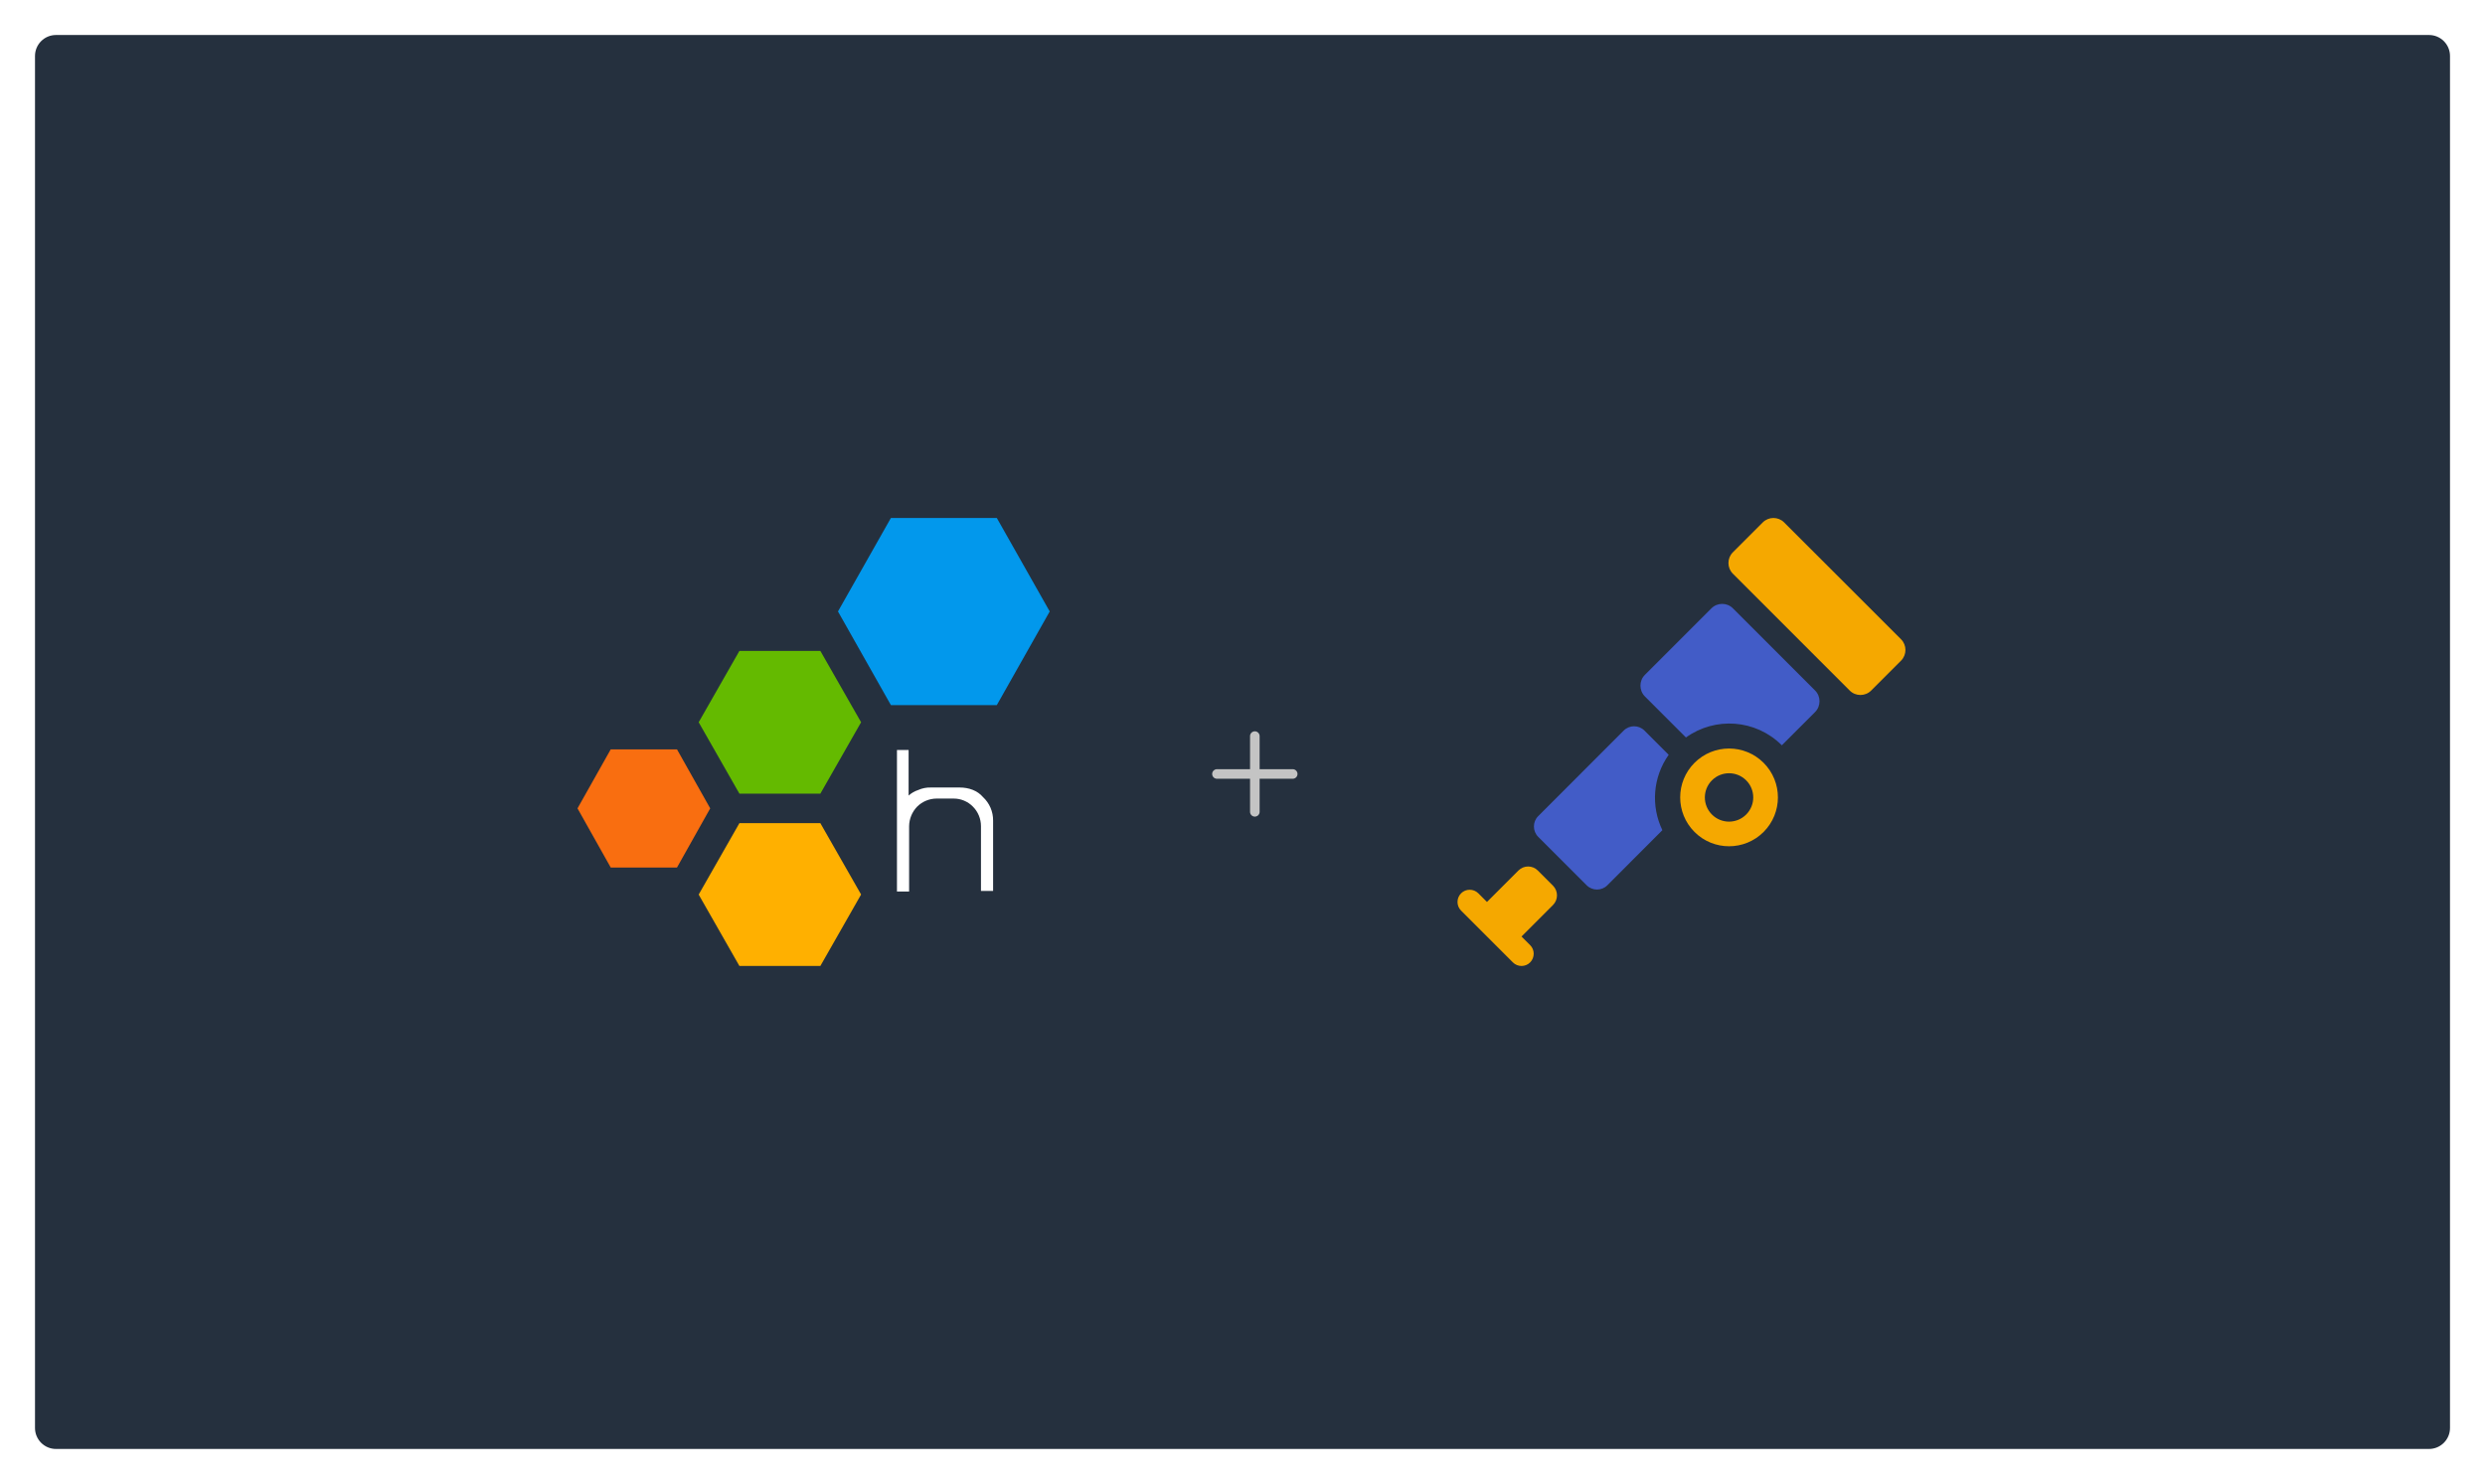
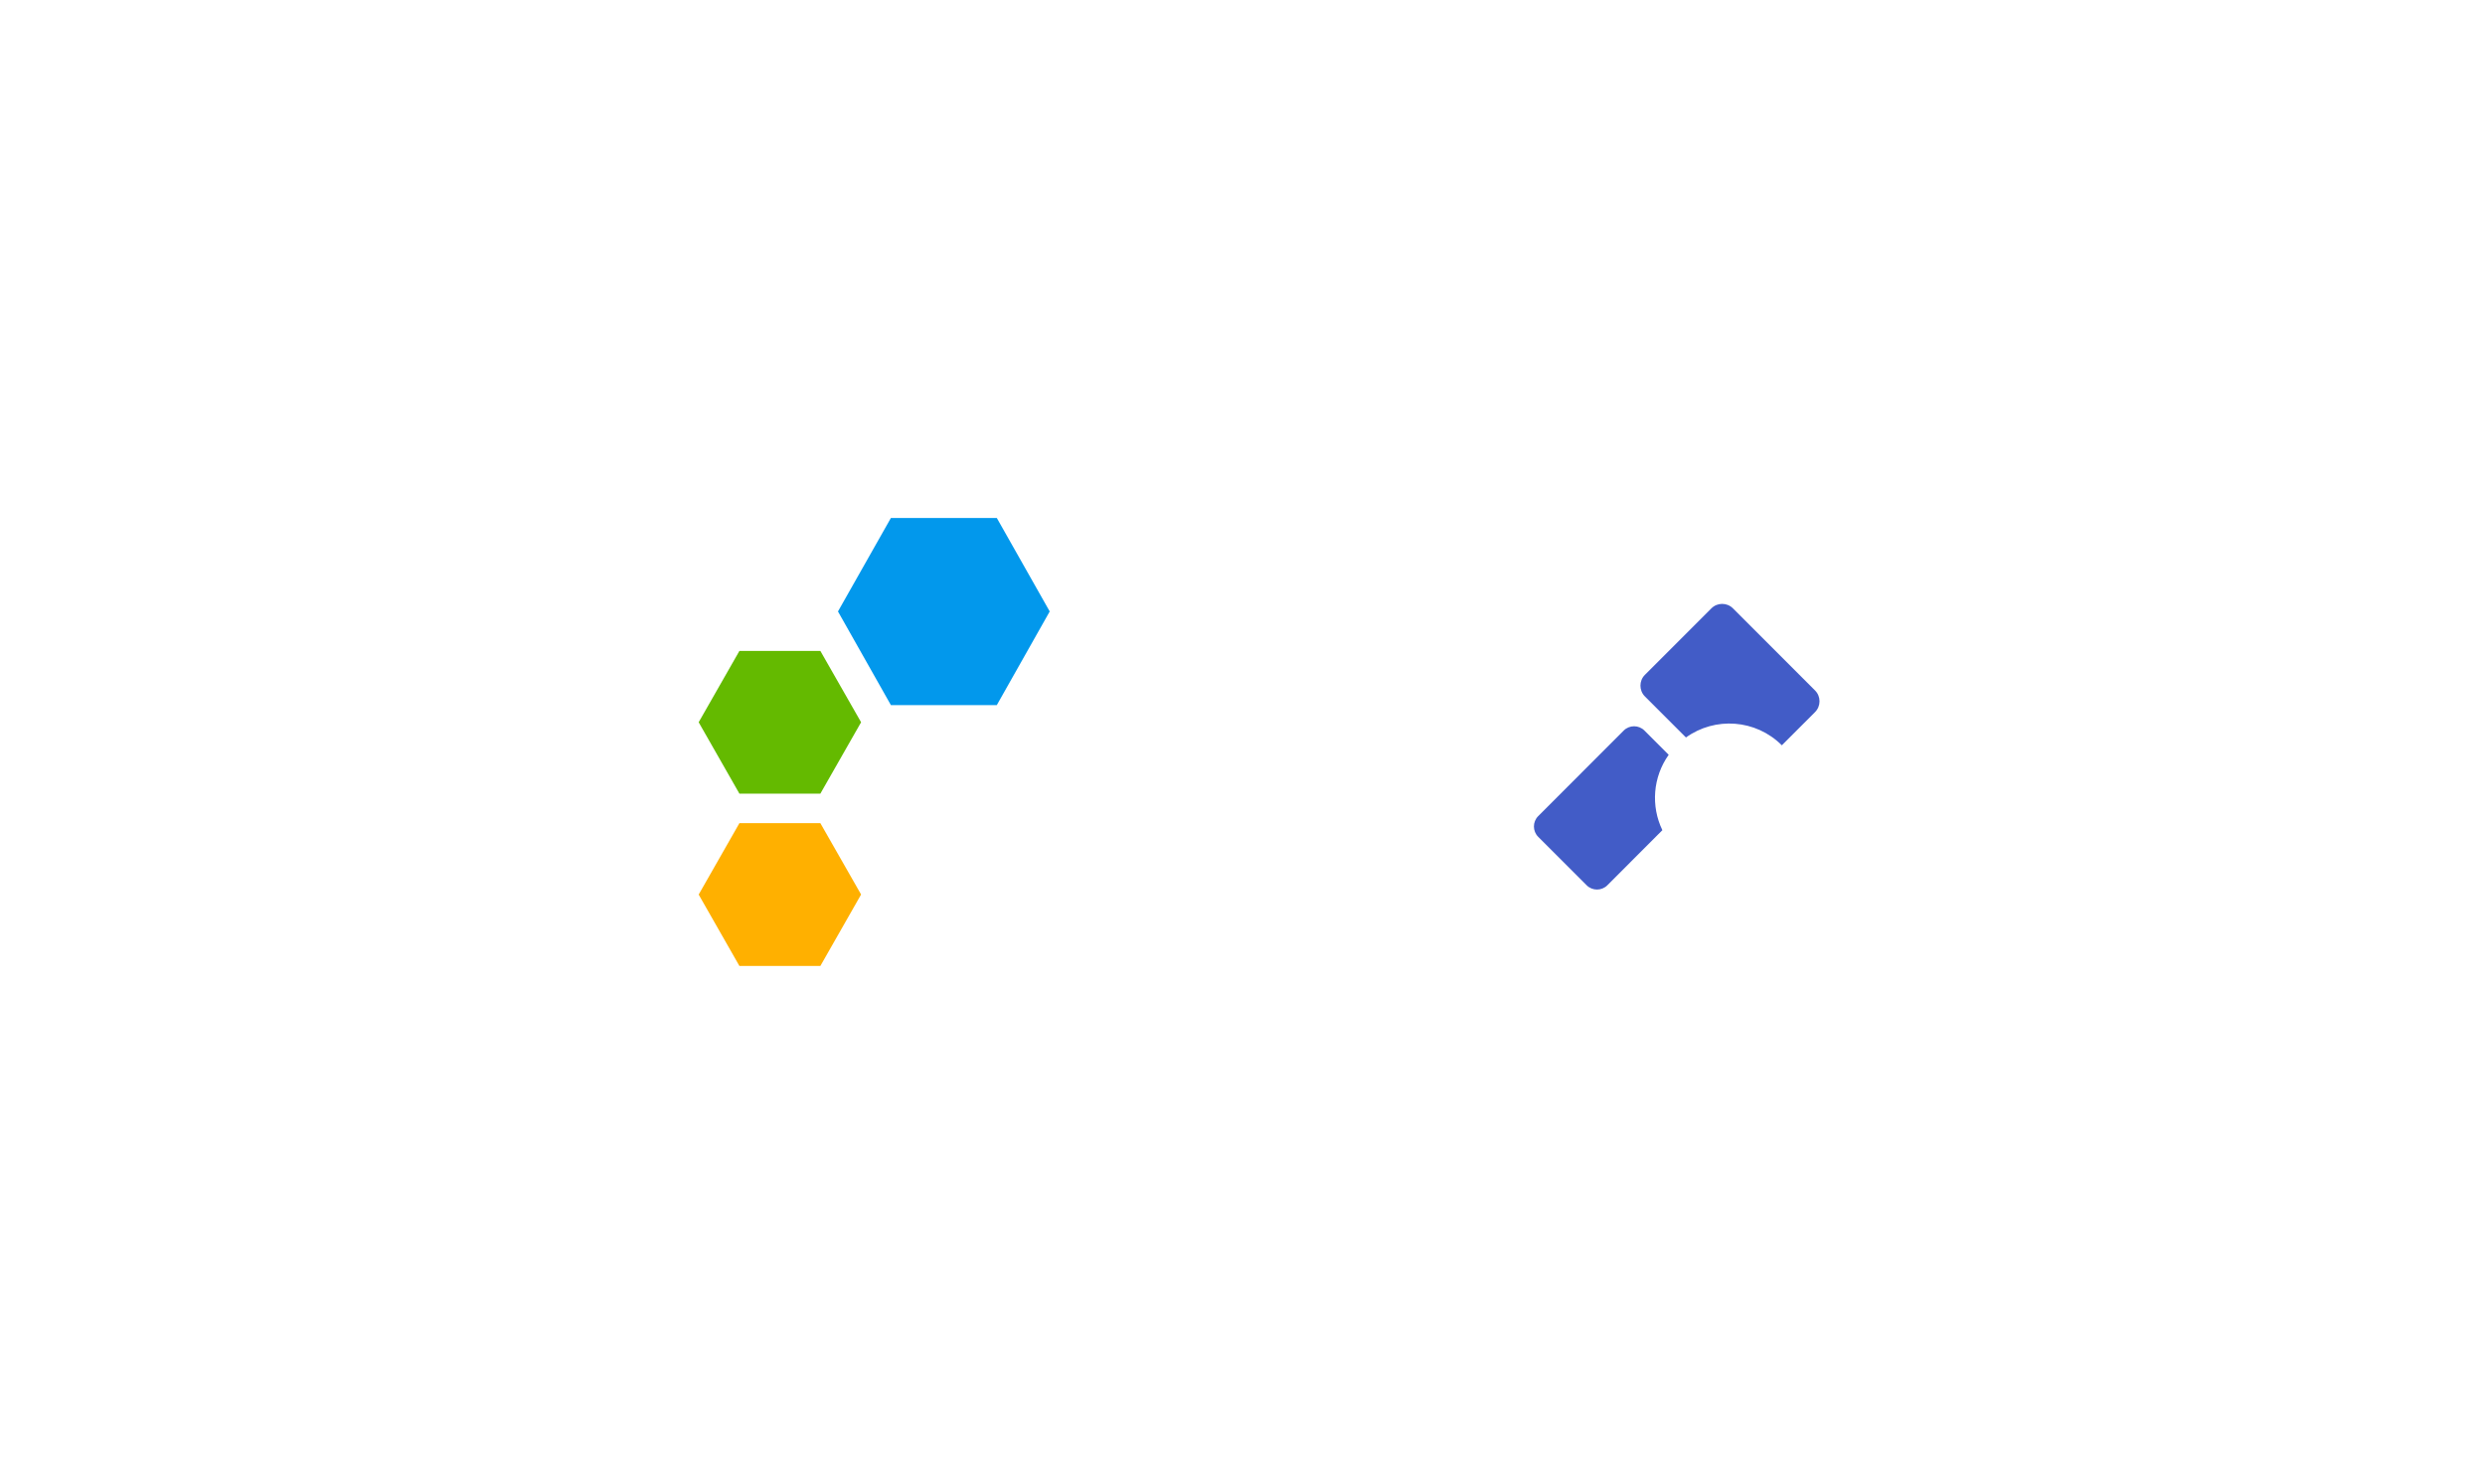
<svg xmlns="http://www.w3.org/2000/svg" width="710" height="424" viewBox="0 0 710 424" fill="none">
  <g filter="url(#filter0_d_1143_183)">
-     <path d="M10 16C10 12.686 12.686 10 16 10H694C697.314 10 700 12.686 700 16V408C700 411.314 697.314 414 694 414H16C12.686 414 10 411.314 10 408V16Z" fill="#25303E" />
-   </g>
+     </g>
  <path d="M274.2 225.008H265.96C264.716 224.969 263.48 225.214 262.345 225.725C261.331 226.057 260.397 226.596 259.603 227.308V214.28H256.274V254.732H259.746V236.056C259.77 233.963 260.598 231.96 262.058 230.461C263.522 229.013 265.491 228.191 267.55 228.168H272.468C273.491 228.165 274.504 228.366 275.448 228.76C276.392 229.154 277.248 229.732 277.966 230.461C279.448 231.946 280.279 233.958 280.278 236.056V254.562H283.743V234.48C283.759 233.216 283.509 231.964 283.011 230.802C282.513 229.641 281.777 228.597 280.851 227.738C279.262 225.875 276.806 225.008 274.2 225.008Z" fill="white" />
  <path d="M234.387 235.19L246.027 255.579L234.387 276H211.262L199.622 255.598L211.262 235.19H234.387Z" fill="#FFB000" />
  <path d="M234.387 185.977L246.027 206.365L234.387 226.767H211.262L199.622 206.365L211.262 185.977H234.387Z" fill="#64BA00" />
-   <path d="M193.427 214.111L202.918 230.969L193.427 247.866H174.491L165 230.969L174.491 214.111H193.427Z" fill="#F96E10" />
  <path d="M284.805 148L299.918 174.707L284.805 201.46H254.541L239.422 174.707L254.541 148H284.805Z" fill="#0298EC" />
-   <path d="M484.142 217.959C478.689 223.412 478.689 232.253 484.142 237.705C489.594 243.158 498.435 243.158 503.888 237.705C509.341 232.253 509.341 223.412 503.888 217.959C498.435 212.506 489.594 212.506 484.142 217.959ZM498.903 232.733C496.202 235.433 491.827 235.433 489.127 232.733C486.427 230.033 486.427 225.657 489.127 222.957C491.827 220.257 496.202 220.257 498.903 222.957C501.603 225.645 501.603 230.033 498.903 232.733ZM503.654 149.256L495.099 157.811C493.424 159.486 493.424 162.238 495.099 163.913L528.503 197.317C530.177 198.992 532.93 198.992 534.604 197.317L543.16 188.761C544.834 187.087 544.834 184.335 543.16 182.66L509.743 149.256C508.068 147.581 505.329 147.581 503.654 149.256V149.256ZM443.714 258.581C445.233 257.062 445.233 254.582 443.714 253.063L439.365 248.714C437.846 247.195 435.367 247.195 433.848 248.714L424.864 257.698L424.851 257.711L422.384 255.244C421.021 253.881 418.801 253.881 417.451 255.244C416.088 256.608 416.088 258.828 417.451 260.178L432.251 274.978C433.614 276.341 435.834 276.341 437.184 274.978C438.534 273.614 438.547 271.394 437.184 270.044L434.718 267.578L434.731 267.565L443.714 258.581Z" fill="#F5A800" />
  <path d="M488.971 173.819L469.965 192.825C468.277 194.513 468.277 197.291 469.965 198.979L481.701 210.715C489.997 204.743 501.629 205.483 509.094 212.948L518.597 203.445C520.285 201.757 520.285 198.979 518.597 197.291L495.125 173.819C493.437 172.118 490.659 172.118 488.971 173.819ZM476.768 215.661L469.835 208.729C468.212 207.106 465.551 207.106 463.928 208.729L439.482 233.188C437.859 234.81 437.859 237.472 439.482 239.095L453.334 252.947C454.957 254.57 457.619 254.57 459.241 252.947L474.963 237.199C471.64 230.331 472.237 222.036 476.768 215.661Z" fill="#425CC7" />
-   <path d="M369.345 219.773H359.894V210.322C359.894 209.959 359.749 209.61 359.493 209.353C359.236 209.096 358.887 208.952 358.524 208.952C358.161 208.952 357.812 209.096 357.555 209.353C357.299 209.61 357.154 209.959 357.154 210.322V219.773H347.703C347.34 219.773 346.992 219.917 346.735 220.174C346.478 220.431 346.333 220.779 346.333 221.143C346.333 221.506 346.478 221.854 346.735 222.111C346.992 222.368 347.34 222.512 347.703 222.512H357.154V231.957C357.154 232.32 357.299 232.668 357.555 232.925C357.812 233.182 358.161 233.326 358.524 233.326C358.887 233.326 359.236 233.182 359.493 232.925C359.749 232.668 359.894 232.32 359.894 231.957V222.512H369.345C369.708 222.512 370.056 222.368 370.313 222.111C370.57 221.854 370.714 221.506 370.714 221.143C370.714 220.779 370.57 220.431 370.313 220.174C370.056 219.917 369.708 219.773 369.345 219.773Z" fill="#C4C4C4" />
  <defs>
    <filter id="filter0_d_1143_183" x="0" y="0" width="710" height="424" filterUnits="userSpaceOnUse" color-interpolation-filters="sRGB">
      <feFlood flood-opacity="0" result="BackgroundImageFix" />
      <feColorMatrix in="SourceAlpha" type="matrix" values="0 0 0 0 0 0 0 0 0 0 0 0 0 0 0 0 0 0 127 0" result="hardAlpha" />
      <feOffset />
      <feGaussianBlur stdDeviation="5" />
      <feComposite in2="hardAlpha" operator="out" />
      <feColorMatrix type="matrix" values="0 0 0 0 0 0 0 0 0 0 0 0 0 0 0 0 0 0 0.2 0" />
      <feBlend mode="normal" in2="BackgroundImageFix" result="effect1_dropShadow_1143_183" />
      <feBlend mode="normal" in="SourceGraphic" in2="effect1_dropShadow_1143_183" result="shape" />
    </filter>
  </defs>
</svg>